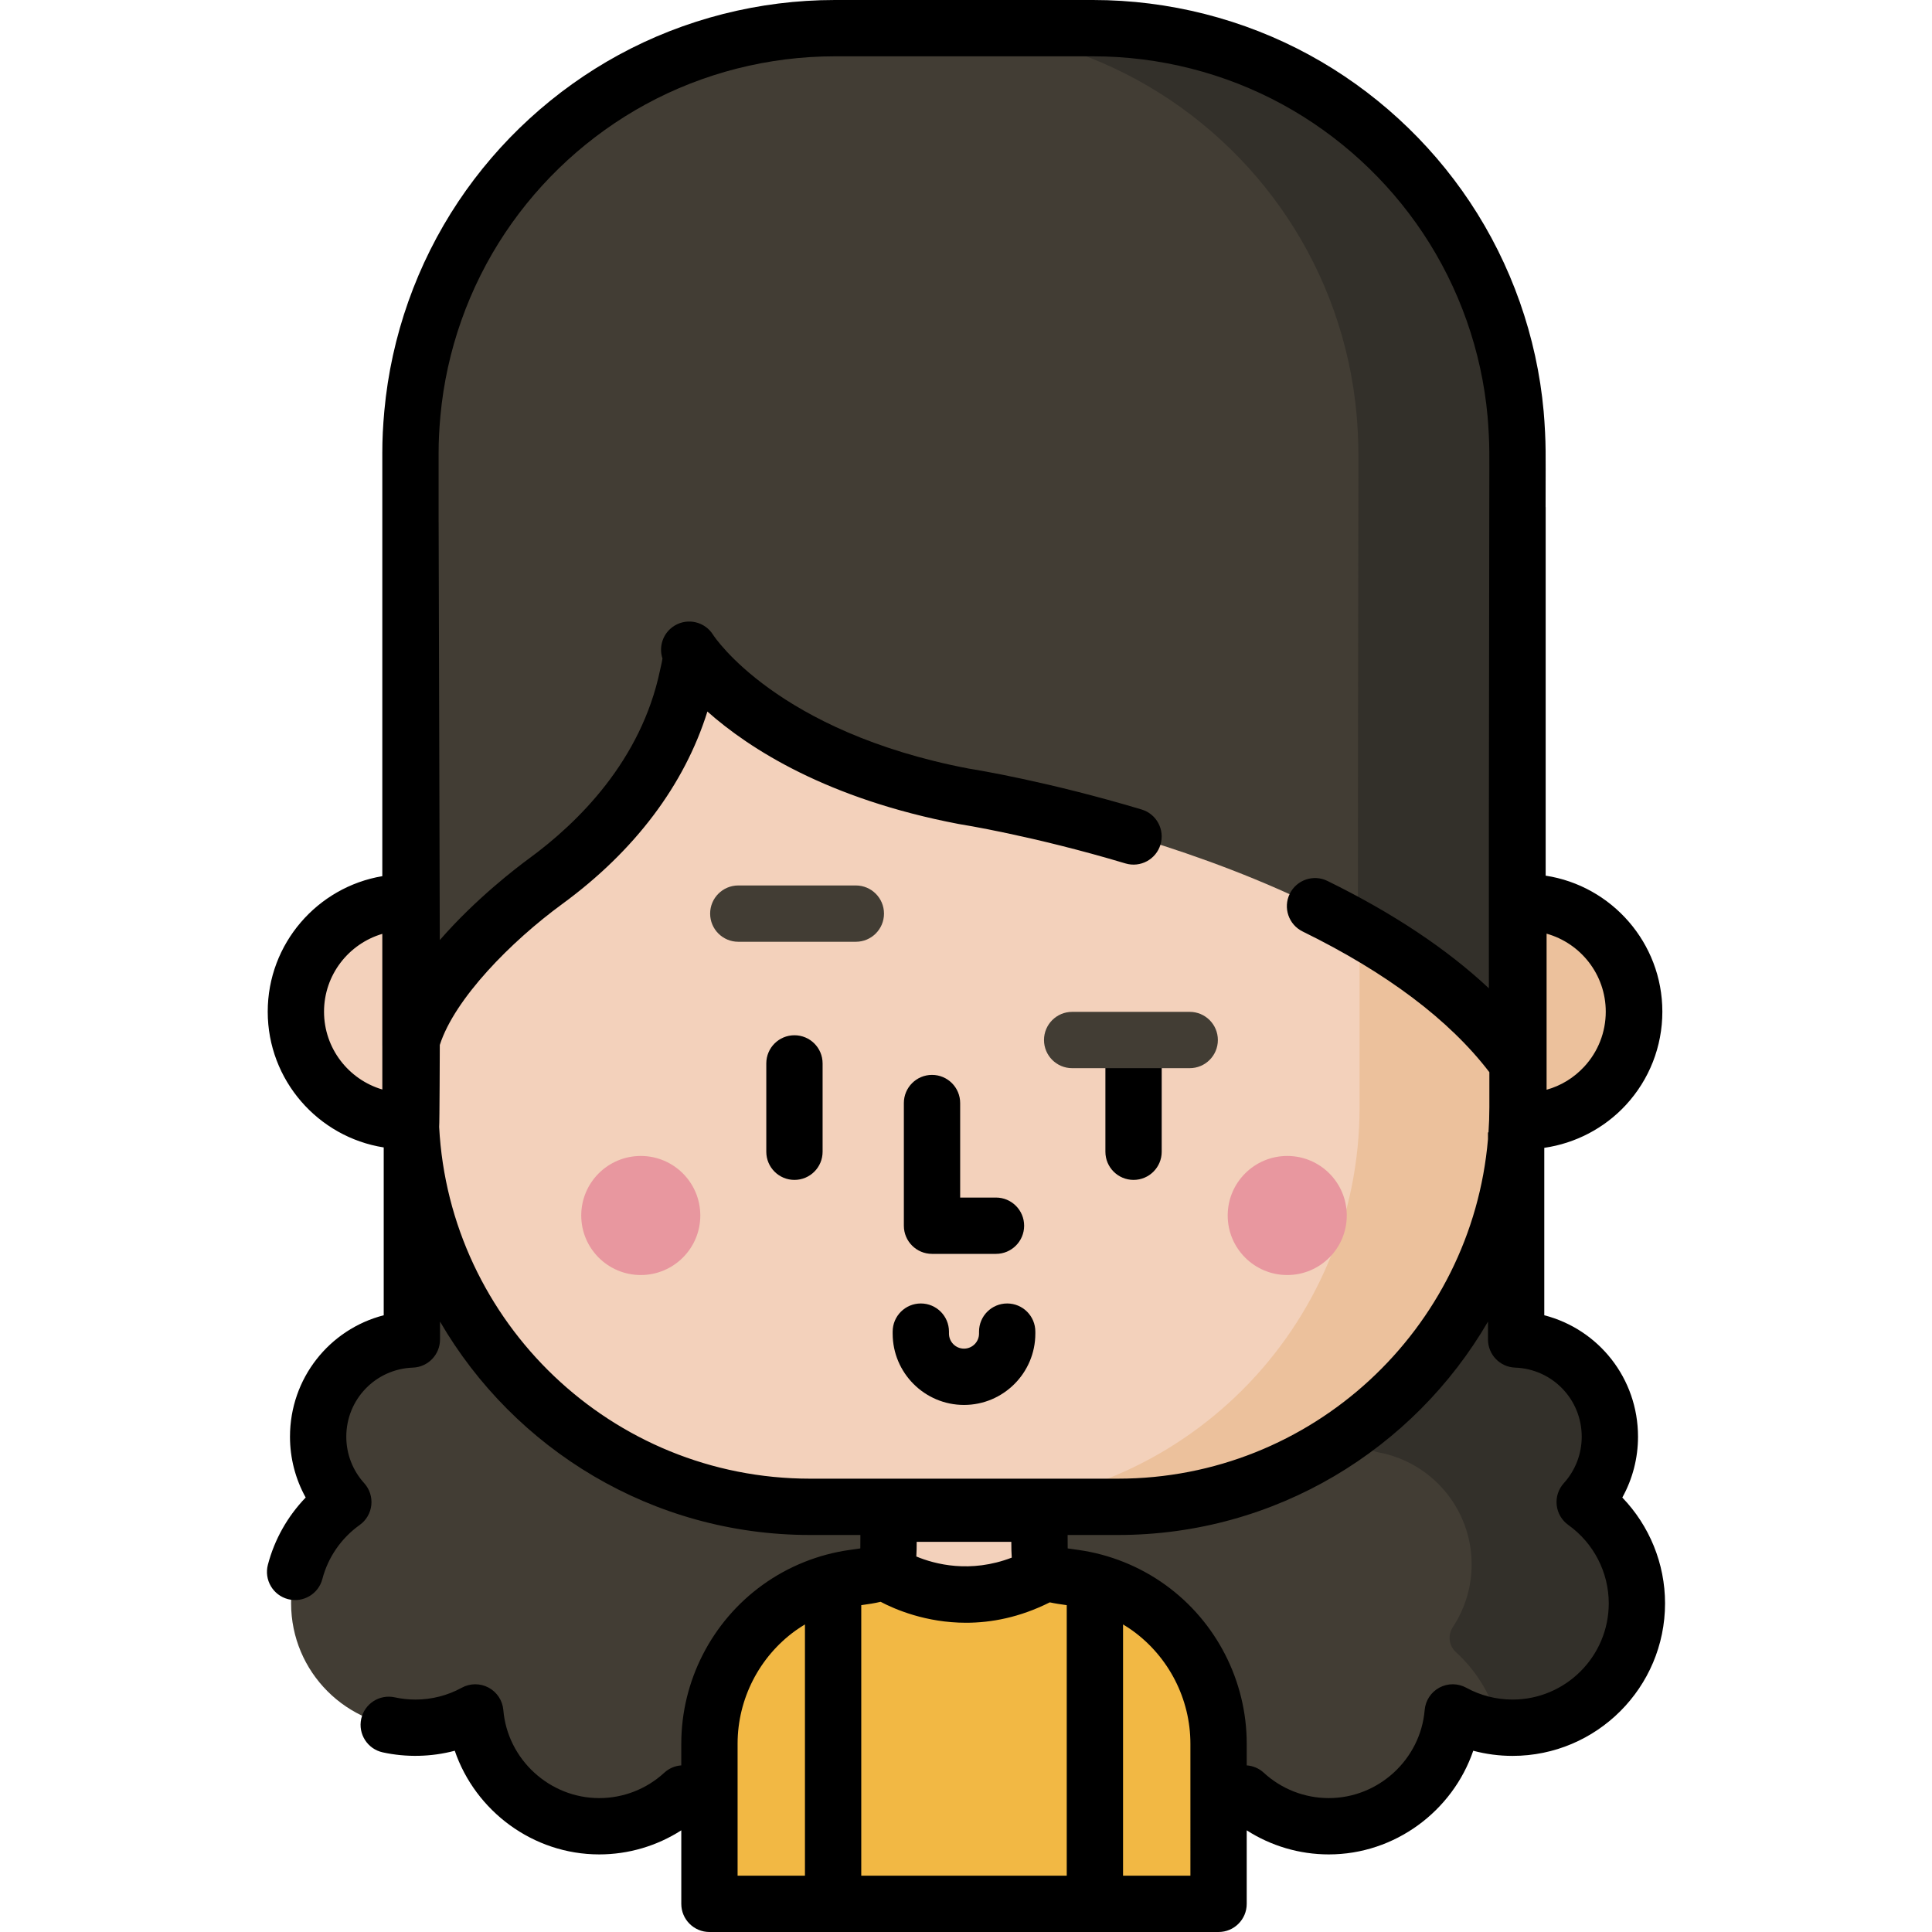
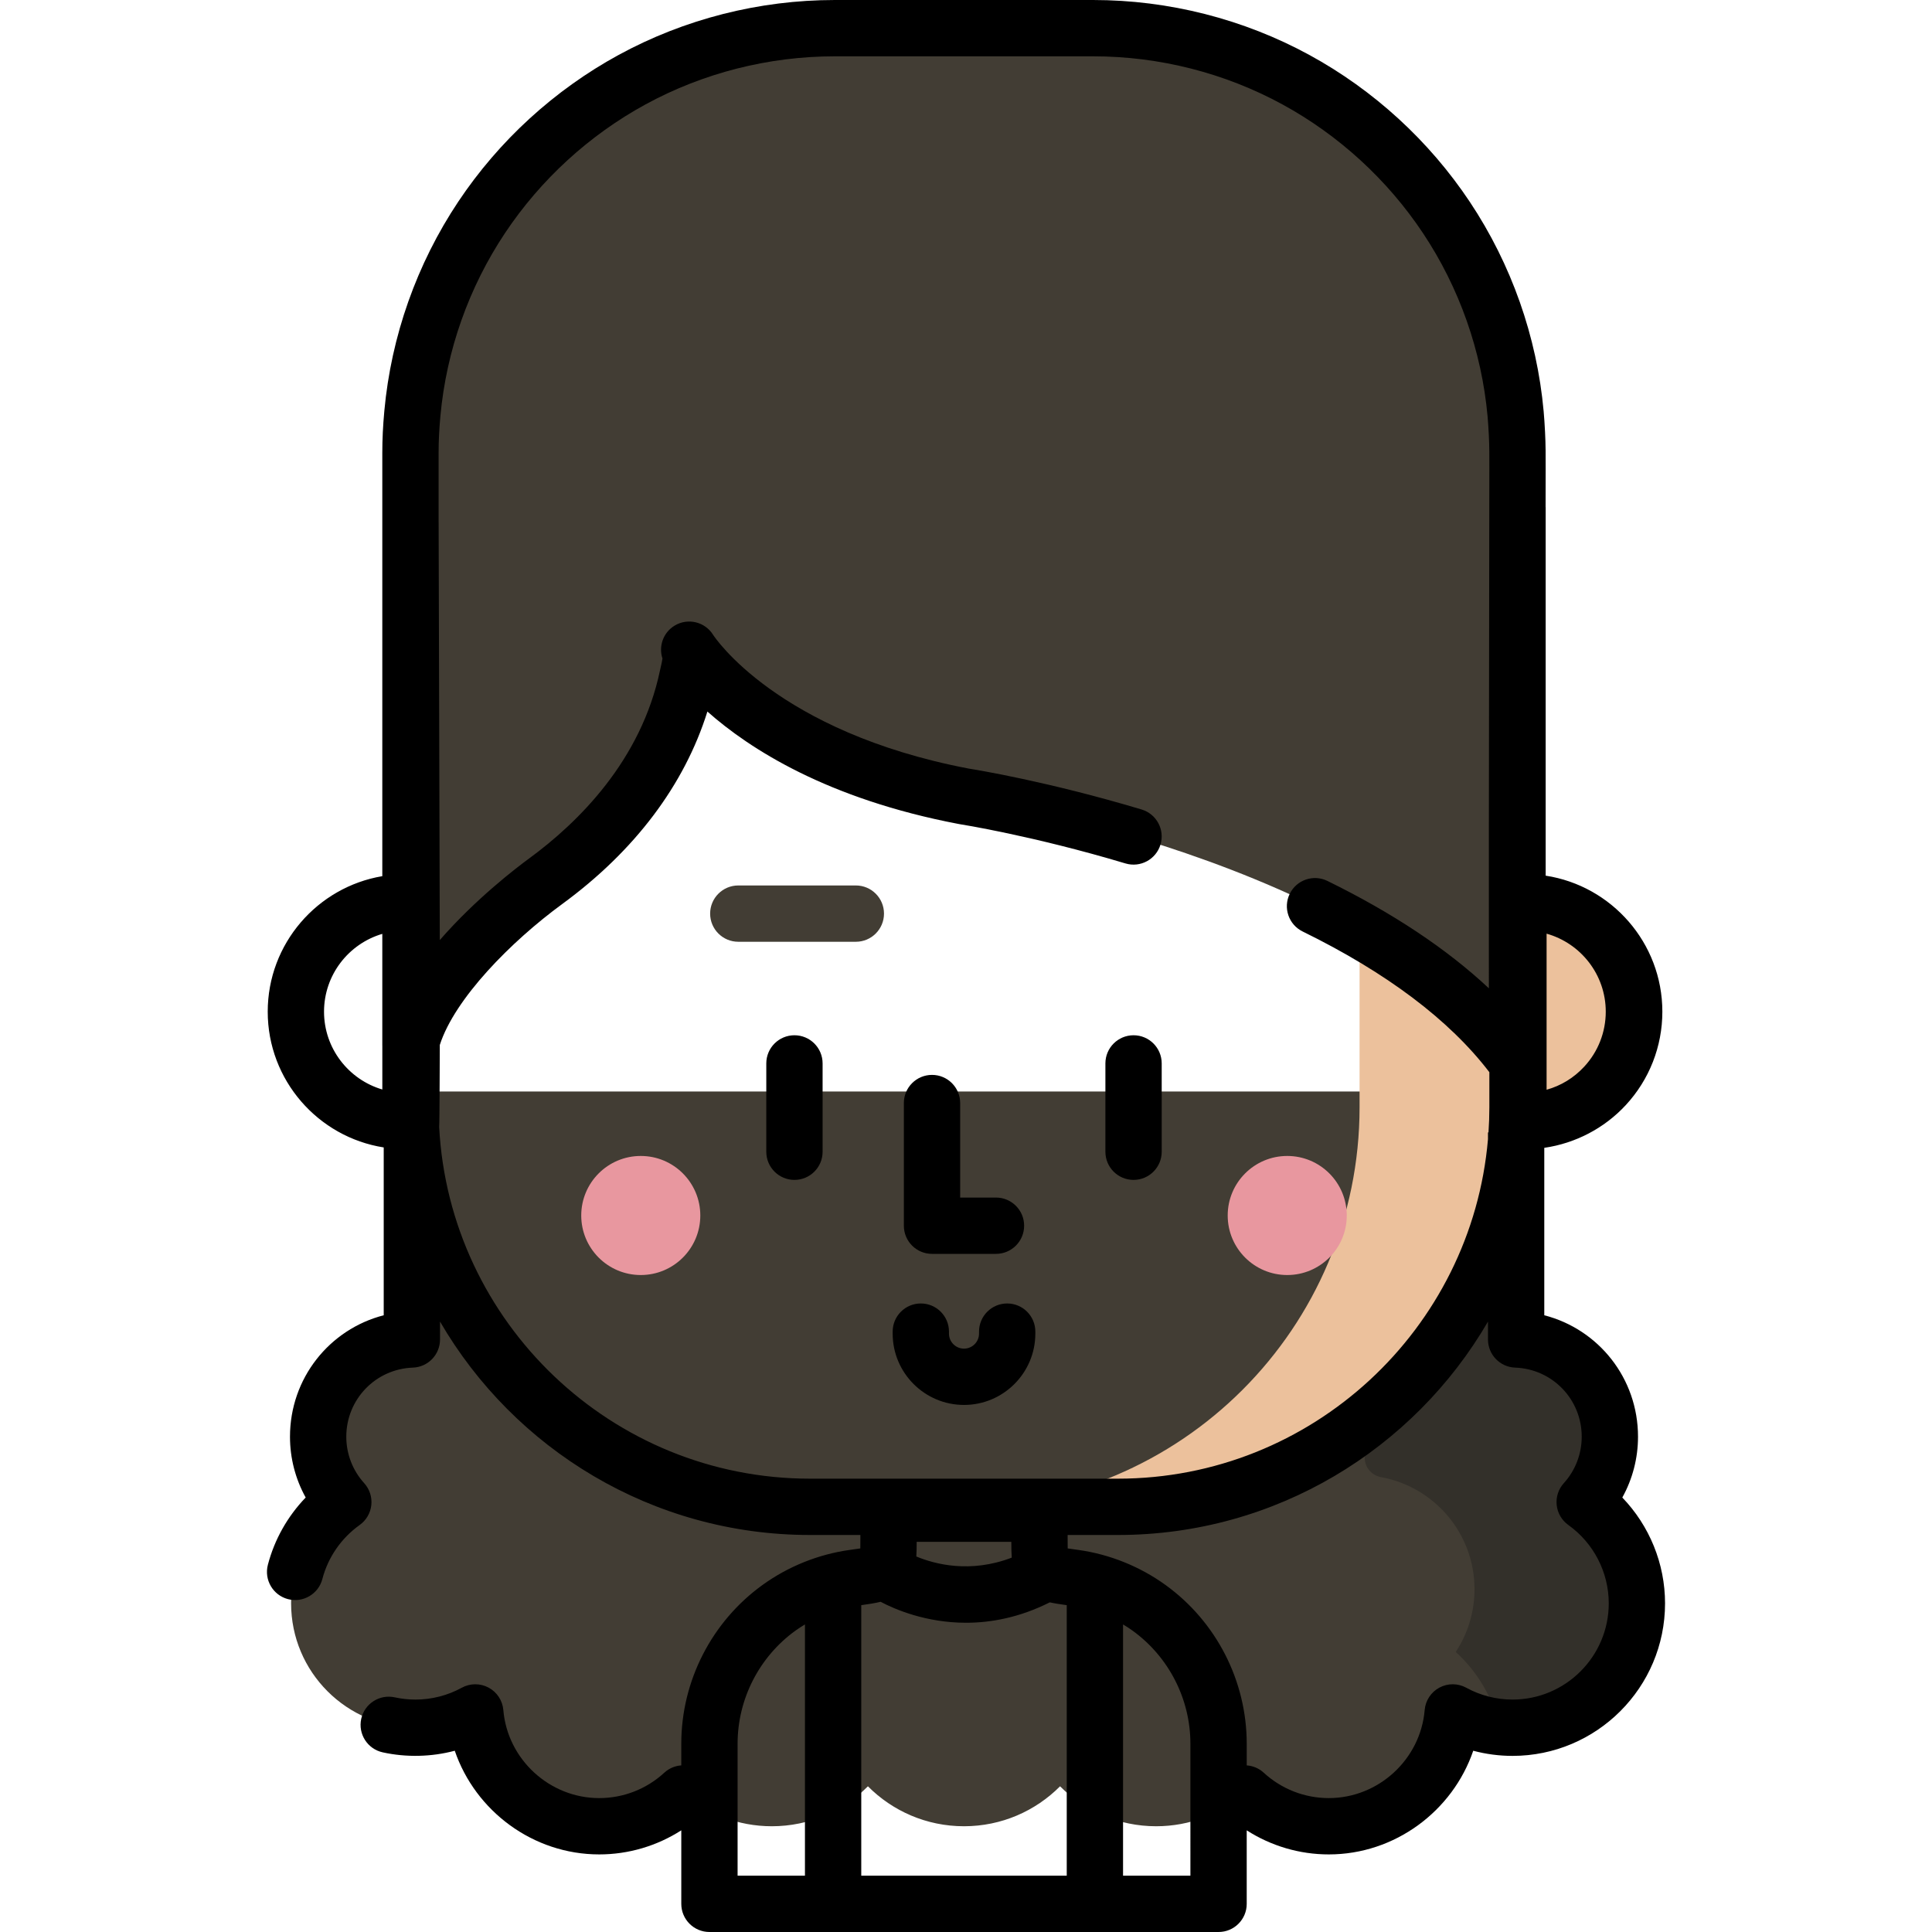
<svg xmlns="http://www.w3.org/2000/svg" version="1.1" id="Capa_1" x="0px" y="0px" viewBox="0 0 512.002 512.002" style="enable-background:new 0 0 512.002 512.002;" xml:space="preserve">
  <path style="fill:#423D34;" d="M419.955,398.064c4.148-4.578,6.676-10.652,6.676-17.316c0-13.926-11.037-25.268-24.84-25.773  v-65.716H109.15v65.716c-13.803,0.504-24.84,11.847-24.84,25.773c0,6.665,2.528,12.738,6.676,17.316  c-8.375,5.977-13.841,15.767-13.841,26.84c0,18.204,14.757,32.961,32.961,32.961c5.745,0,11.145-1.473,15.847-4.056  c1.42,16.895,15.573,30.167,32.835,30.167c8.611,0,16.448-3.305,22.319-8.712c6.292,5.424,14.478,8.712,23.437,8.712  c9.952,0,18.957-4.049,25.462-10.587c6.505,6.538,15.511,10.587,25.462,10.587c9.952,0,18.957-4.049,25.462-10.587  c6.505,6.538,15.511,10.587,25.462,10.587c8.959,0,17.145-3.288,23.437-8.712c5.871,5.407,13.708,8.712,22.319,8.712  c17.262,0,31.415-13.272,32.835-30.167c4.703,2.584,10.103,4.056,15.847,4.056c18.204,0,32.961-14.757,32.961-32.961  C433.796,413.832,428.33,404.041,419.955,398.064z" />
-   <path style="fill:#33302A;" d="M433.801,424.907c0,18.206-14.759,32.954-32.965,32.954c-1.149,0-2.298-0.062-3.415-0.176  c-1.777-7.797-5.918-14.696-11.634-19.905c-1.85-1.686-2.141-4.498-0.762-6.588c3.146-4.768,4.975-10.48,4.975-16.615  c0-14.808-10.668-27.123-24.741-29.696c-2.499-0.457-4.353-2.566-4.353-5.107V289.26h40.882v65.712  c13.807,0.507,24.84,11.851,24.84,25.771c0,6.665-2.525,12.741-6.676,17.316C428.326,404.041,433.801,413.832,433.801,424.907z" />
-   <path style="fill:#F3D1BB;" d="M108.782,125.039v114.103h-1.408c-15.996,0-28.964,12.967-28.964,28.964l0,0  c0,15.996,12.967,28.964,28.964,28.964h1.498c2.199,56.846,48.969,102.257,106.354,102.257h20.247c0,4.535,0,8.165,0,8.175  c0,9.629-0.123,9.35-9.318,10.644c-7.091,0.998-13.893,3.742-19.7,7.93c-11.492,8.289-18.445,21.851-18.445,36.022v42.441h134.924  v-42.441c0-14.171-6.953-27.733-18.445-36.022c-5.807-4.189-12.609-6.932-19.7-7.93c-9.195-1.295-9.318-1.015-9.318-10.644  c0-0.01,0-3.64,0-8.175h20.247c58.787,0,106.443-47.656,106.443-106.443V125.039H108.782z" />
-   <path style="fill:#F2B844;" d="M322.93,462.099v42.44H188.012v-42.44c0-14.175,6.947-27.735,18.438-36.021  c3.711-2.676,7.827-4.761,12.168-6.177c2.451-0.801,4.979-1.393,7.539-1.758c3.75-0.529,5.99-0.786,7.329-1.572l1.719,0.381  l4.333,2.451c9.795,5.555,21.768,5.594,31.602,0.109l4.598-2.56l1.719-0.381c1.338,0.786,3.579,1.042,7.329,1.572  c2.56,0.366,5.088,0.957,7.539,1.758c4.341,1.416,8.457,3.501,12.168,6.177C315.982,434.364,322.93,447.924,322.93,462.099z" />
+   <path style="fill:#33302A;" d="M433.801,424.907c0,18.206-14.759,32.954-32.965,32.954c-1.149,0-2.298-0.062-3.415-0.176  c-1.777-7.797-5.918-14.696-11.634-19.905c3.146-4.768,4.975-10.48,4.975-16.615  c0-14.808-10.668-27.123-24.741-29.696c-2.499-0.457-4.353-2.566-4.353-5.107V289.26h40.882v65.712  c13.807,0.507,24.84,11.851,24.84,25.771c0,6.665-2.525,12.741-6.676,17.316C428.326,404.041,433.801,413.832,433.801,424.907z" />
  <path style="fill:#ECC19C;" d="M404.081,239.142h-1.917V125.039h-41.863v168.393c0,58.489-47.401,105.89-105.889,105.89h41.863  c57.258,0,103.902-45.449,105.821-102.252h1.986c8.405,0,15.974-3.58,21.265-9.299c4.779-5.165,7.699-12.074,7.699-19.665  C433.045,252.109,420.077,239.142,404.081,239.142z" />
  <g>
    <circle style="fill:#E8979F;" cx="169.812" cy="322.12" r="15.777" />
    <circle style="fill:#E8979F;" cx="341.132" cy="322.12" r="15.777" />
  </g>
  <path style="fill:#423D34;" d="M108.776,119.934c0-3.514,0.187-6.866,0.509-10.384c1.697-18.527,8.056-36.51,18.383-51.986  c10.096-15.129,23.86-27.735,39.828-36.445c16.436-8.965,35.035-13.659,53.753-13.659c0.004,0,68.427,0,68.432,0  c18.732,0,37.346,4.701,53.792,13.68c15.978,8.723,29.747,21.347,39.839,36.497c10.324,15.498,16.671,33.505,18.346,52.052  c0.156,1.731,0.257,3.464,0.349,5.2c0.199,3.746,0.147,7.513,0.147,11.322c0,3.935-0.302,155.011,0,155.431  c-38.78-53.925-146.689-70.604-146.689-70.604c-55.636-10.597-72.813-38.858-72.816-38.863c0.996,1.638-0.094,5.38-0.433,6.999  c-4.755,22.706-19.231,40.917-37.616,54.372c-12.838,9.395-31.989,27.235-35.824,43.469V119.934z" />
-   <path style="fill:#33302A;" d="M402.15,126.214c0,3.935-0.291,155.012,0,155.423c-10.32-14.347-25.528-26.045-42.287-35.504  c-0.013-45.042,0.133-117.216,0.133-119.919c0-3.815,0.053-7.578-0.146-11.327c-0.093-1.735-0.199-3.471-0.358-5.193  c-1.669-18.547-8.015-36.564-18.348-52.051c-10.082-15.155-23.859-27.781-39.836-36.498c-16.44-8.982-35.054-13.685-53.786-13.685  h42.154c18.732,0,37.345,4.703,53.799,13.685c15.977,8.717,29.741,21.342,39.836,36.498c10.32,15.487,16.666,33.504,18.348,52.051  c0.159,1.722,0.252,3.458,0.344,5.193C402.204,118.636,402.15,122.399,402.15,126.214z" />
  <path d="M255.471,372.325c-10.424,0-18.905-8.481-18.905-18.905v-0.525c0-4.121,3.34-7.461,7.461-7.461s7.461,3.34,7.461,7.461  v0.525c0,2.196,1.787,3.983,3.983,3.983c2.196,0,3.983-1.787,3.983-3.983v-0.525c0-4.121,3.34-7.461,7.461-7.461  s7.461,3.34,7.461,7.461v0.525C274.376,363.844,265.895,372.325,255.471,372.325z" />
  <path d="M263.947,332.289h-16.953c-4.121,0-7.461-3.34-7.461-7.461v-32.509c0-4.121,3.34-7.461,7.461-7.461s7.461,3.34,7.461,7.461  v25.048h9.492c4.121,0,7.461,3.34,7.461,7.461S268.068,332.289,263.947,332.289z" />
  <path d="M210.538,312.687c-4.121,0-7.461-3.341-7.461-7.461v-23.41c0-4.121,3.34-7.461,7.461-7.461s7.461,3.34,7.461,7.461v23.41  C217.999,309.346,214.659,312.687,210.538,312.687z" />
  <path d="M300.404,312.687c-4.121,0-7.461-3.341-7.461-7.461v-23.41c0-4.121,3.34-7.461,7.461-7.461s7.461,3.34,7.461,7.461v23.41  C307.865,309.346,304.525,312.687,300.404,312.687z" />
  <g>
    <path style="fill:#423D34;" d="M226.808,249.579h-31.153c-4.121,0-7.461-3.34-7.461-7.461s3.34-7.461,7.461-7.461h31.153   c4.121,0,7.461,3.34,7.461,7.461S230.929,249.579,226.808,249.579z" />
-     <path style="fill:#423D34;" d="M315.287,283.076h-31.153c-4.121,0-7.461-3.34-7.461-7.461s3.34-7.461,7.461-7.461h31.153   c4.121,0,7.461,3.34,7.461,7.461S319.408,283.076,315.287,283.076z" />
  </g>
  <path d="M429.931,396.863c2.713-4.892,4.161-10.423,4.161-16.115c0-15.494-10.453-28.478-24.84-32.188v-44.372  c8.223-1.187,15.898-5.163,21.597-11.324c6.251-6.756,9.694-15.549,9.694-24.759c0-18.223-13.437-33.367-30.923-36.043v-97.667  c-0.006,0.004-0.013,0.006-0.019,0.01c0.008-4.743,0.013-7.687,0.013-8.194l0.003-1.933c0.007-3.182,0.015-6.473-0.161-9.785  c-0.107-2.022-0.211-3.726-0.369-5.476c-1.788-19.786-8.554-38.983-19.568-55.517c-10.767-16.163-25.454-29.618-42.473-38.909  C329.562,5.046,309.725,0,289.681,0h-68.432c-20.028,0-39.851,5.038-57.326,14.57c-17.008,9.277-31.691,22.713-42.462,38.854  c-11.017,16.51-17.796,35.683-19.606,55.447c-0.369,4.025-0.54,7.541-0.54,11.064v112.26c-17.21,2.895-30.366,17.891-30.366,35.911  c0,18.151,13.346,33.24,30.74,35.978v44.477c-14.387,3.71-24.84,16.694-24.84,32.188c0,5.691,1.448,11.221,4.159,16.112  c-4.79,4.97-8.266,11.11-10.019,17.827c-1.04,3.987,1.349,8.062,5.336,9.103c3.99,1.041,8.063-1.35,9.103-5.336  c1.5-5.751,5.013-10.835,9.891-14.316c1.734-1.237,2.856-3.156,3.084-5.273s-0.459-4.232-1.889-5.81  c-3.059-3.376-4.744-7.747-4.744-12.306c0-9.909,7.753-17.955,17.651-18.317c4.012-0.147,7.189-3.442,7.189-7.456v-4.739  c19.646,33.786,56.244,56.551,98.062,56.551h13.338v0.714c0,0.884,0,1.929-0.018,2.846c-0.657,0.1-1.383,0.201-2.072,0.297  l-0.807,0.113c-8.272,1.164-16.234,4.369-23.025,9.267c-13.489,9.73-21.541,25.458-21.541,42.074v5.747  c-1.624,0.12-3.215,0.753-4.493,1.931c-4.719,4.346-10.851,6.739-17.265,6.739c-13.144,0-24.301-10.248-25.4-23.33  c-0.211-2.517-1.682-4.756-3.908-5.95c-2.227-1.194-4.906-1.181-7.119,0.036c-3.732,2.05-7.969,3.134-12.254,3.134  c-1.856,0-3.704-0.199-5.495-0.592c-4.021-0.88-8.003,1.666-8.886,5.691c-0.882,4.025,1.665,8.003,5.69,8.886  c6.252,1.37,12.903,1.223,19.099-0.425c5.465,15.987,20.756,27.473,38.274,27.473c7.787,0,15.301-2.244,21.758-6.38v19.481  c0,4.121,3.34,7.461,7.461,7.461h134.924c4.121,0,7.461-3.341,7.461-7.461V485.06c6.457,4.136,13.971,6.38,21.758,6.38  c17.517,0,32.808-11.487,38.274-27.473c3.383,0.9,6.887,1.363,10.409,1.363c22.289,0,40.422-18.133,40.422-40.422  C441.257,414.384,437.121,404.334,429.931,396.863z M409.864,247.433c9.035,2.531,15.68,10.84,15.68,20.672  c0,5.421-2.026,10.596-5.704,14.571l0,0c-2.76,2.983-6.189,5.067-9.976,6.115L409.864,247.433L409.864,247.433z M101.321,288.729  c-8.917-2.622-15.45-10.87-15.45-20.624c0-9.752,6.53-17.998,15.444-20.622v29.533c0,0.042,0.005,0.083,0.006,0.126V288.729z   M116.381,298.644c0.109-0.508,0.17-21.719,0.17-21.719c3.945-12.267,18.856-27.405,32.455-37.357  c19.216-14.063,32.383-31.567,38.462-51c11.206,9.935,31.862,23.183,66.6,29.8c0.084,0.016,0.17,0.031,0.254,0.044  c0.191,0.03,19.368,3.046,43.935,10.407c3.949,1.182,8.106-1.059,9.289-5.006c1.182-3.948-1.058-8.106-5.006-9.289  c-24.786-7.426-43.849-10.529-45.799-10.837c-50.887-9.728-67.474-35.005-67.747-35.431c-2.148-3.479-6.701-4.583-10.205-2.466  c-3.039,1.836-4.301,5.495-3.228,8.73c-0.088,0.666-0.325,1.688-0.439,2.181c-0.082,0.356-0.156,0.676-0.212,0.945  c-5.003,23.887-21.642,40.31-34.719,49.881c-3.236,2.368-14.112,10.655-23.642,21.607l-0.308-110.753  c-0.002,0.002-0.004,0.003-0.006,0.004v-18.45c0-3.058,0.152-6.141,0.478-9.703c1.584-17.297,7.517-34.076,17.159-48.525  c9.436-14.141,22.298-25.911,37.195-34.036c15.289-8.34,32.641-12.748,50.18-12.748h68.432c17.553,0,34.917,4.415,50.217,12.767  c14.906,8.138,27.772,19.925,37.204,34.085c9.639,14.469,15.56,31.27,17.125,48.586c0.137,1.521,0.232,3.069,0.33,4.924  c0.154,2.9,0.147,5.843,0.139,8.96l-0.003,1.967c0,0.509-0.005,3.479-0.013,8.267c-0.028,16.124-0.09,52.824-0.113,85.538  c-0.011,15.822-0.013,30.711,0.003,41.893c-11.135-10.427-25.453-19.956-42.789-28.456c-3.701-1.814-8.17-0.286-9.984,3.414  s-0.286,8.17,3.414,9.984c22.302,10.936,38.926,23.475,49.487,37.289v9.294c0,2.239-0.082,4.46-0.23,6.662  c-0.046,0.005-0.092,0.008-0.138,0.013v1.792c-4.309,50.325-46.64,89.963-98.062,89.963H214.67  C162.146,391.865,119.099,350.506,116.381,298.644z M228.243,425.386c1.853-0.259,3.565-0.507,5.131-0.89  c3.807,2.006,12.03,5.551,22.644,5.551c6.632,0,14.195-1.393,22.184-5.406c1.391,0.303,2.891,0.521,4.497,0.746v71.692h-54.456  V425.386z M242.835,412.487c0.076-1.206,0.094-2.491,0.097-3.878h25.078c0.003,1.503,0.023,2.889,0.117,4.18  C257.098,417.017,247.705,414.517,242.835,412.487z M195.47,462.098c0-11.834,5.738-23.039,15.349-29.971  c0.809-0.584,1.649-1.12,2.502-1.635v66.586H195.47V462.098z M315.472,497.078h-17.851v-66.586c0.853,0.515,1.693,1.051,2.502,1.635  c9.612,6.932,15.349,18.136,15.349,29.971V497.078z M400.835,450.405c-4.285,0-8.522-1.084-12.254-3.134  c-2.213-1.217-4.892-1.229-7.119-0.036c-2.226,1.194-3.697,3.433-3.908,5.95c-1.099,13.082-12.256,23.33-25.4,23.33  c-6.414,0-12.546-2.393-17.265-6.739c-1.278-1.177-2.869-1.808-4.493-1.929v-5.749c0-16.615-8.053-32.344-21.542-42.074  c-6.791-4.898-14.753-8.103-23.024-9.267l-0.807-0.113c-0.689-0.096-1.415-0.198-2.072-0.297c-0.018-0.916-0.018-1.961-0.018-2.846  v-0.714h13.338c41.818,0,78.416-22.765,98.062-56.551v4.739c0,4.015,3.177,7.31,7.189,7.456c9.898,0.362,17.651,8.407,17.651,18.317  c0,4.559-1.685,8.93-4.744,12.306c-1.43,1.578-2.117,3.693-1.889,5.81s1.35,4.036,3.084,5.273  c6.709,4.787,10.714,12.551,10.714,20.767C426.335,438.965,414.896,450.405,400.835,450.405z" />
  <g>
</g>
  <g>
</g>
  <g>
</g>
  <g>
</g>
  <g>
</g>
  <g>
</g>
  <g>
</g>
  <g>
</g>
  <g>
</g>
  <g>
</g>
  <g>
</g>
  <g>
</g>
  <g>
</g>
  <g>
</g>
  <g>
</g>
</svg>